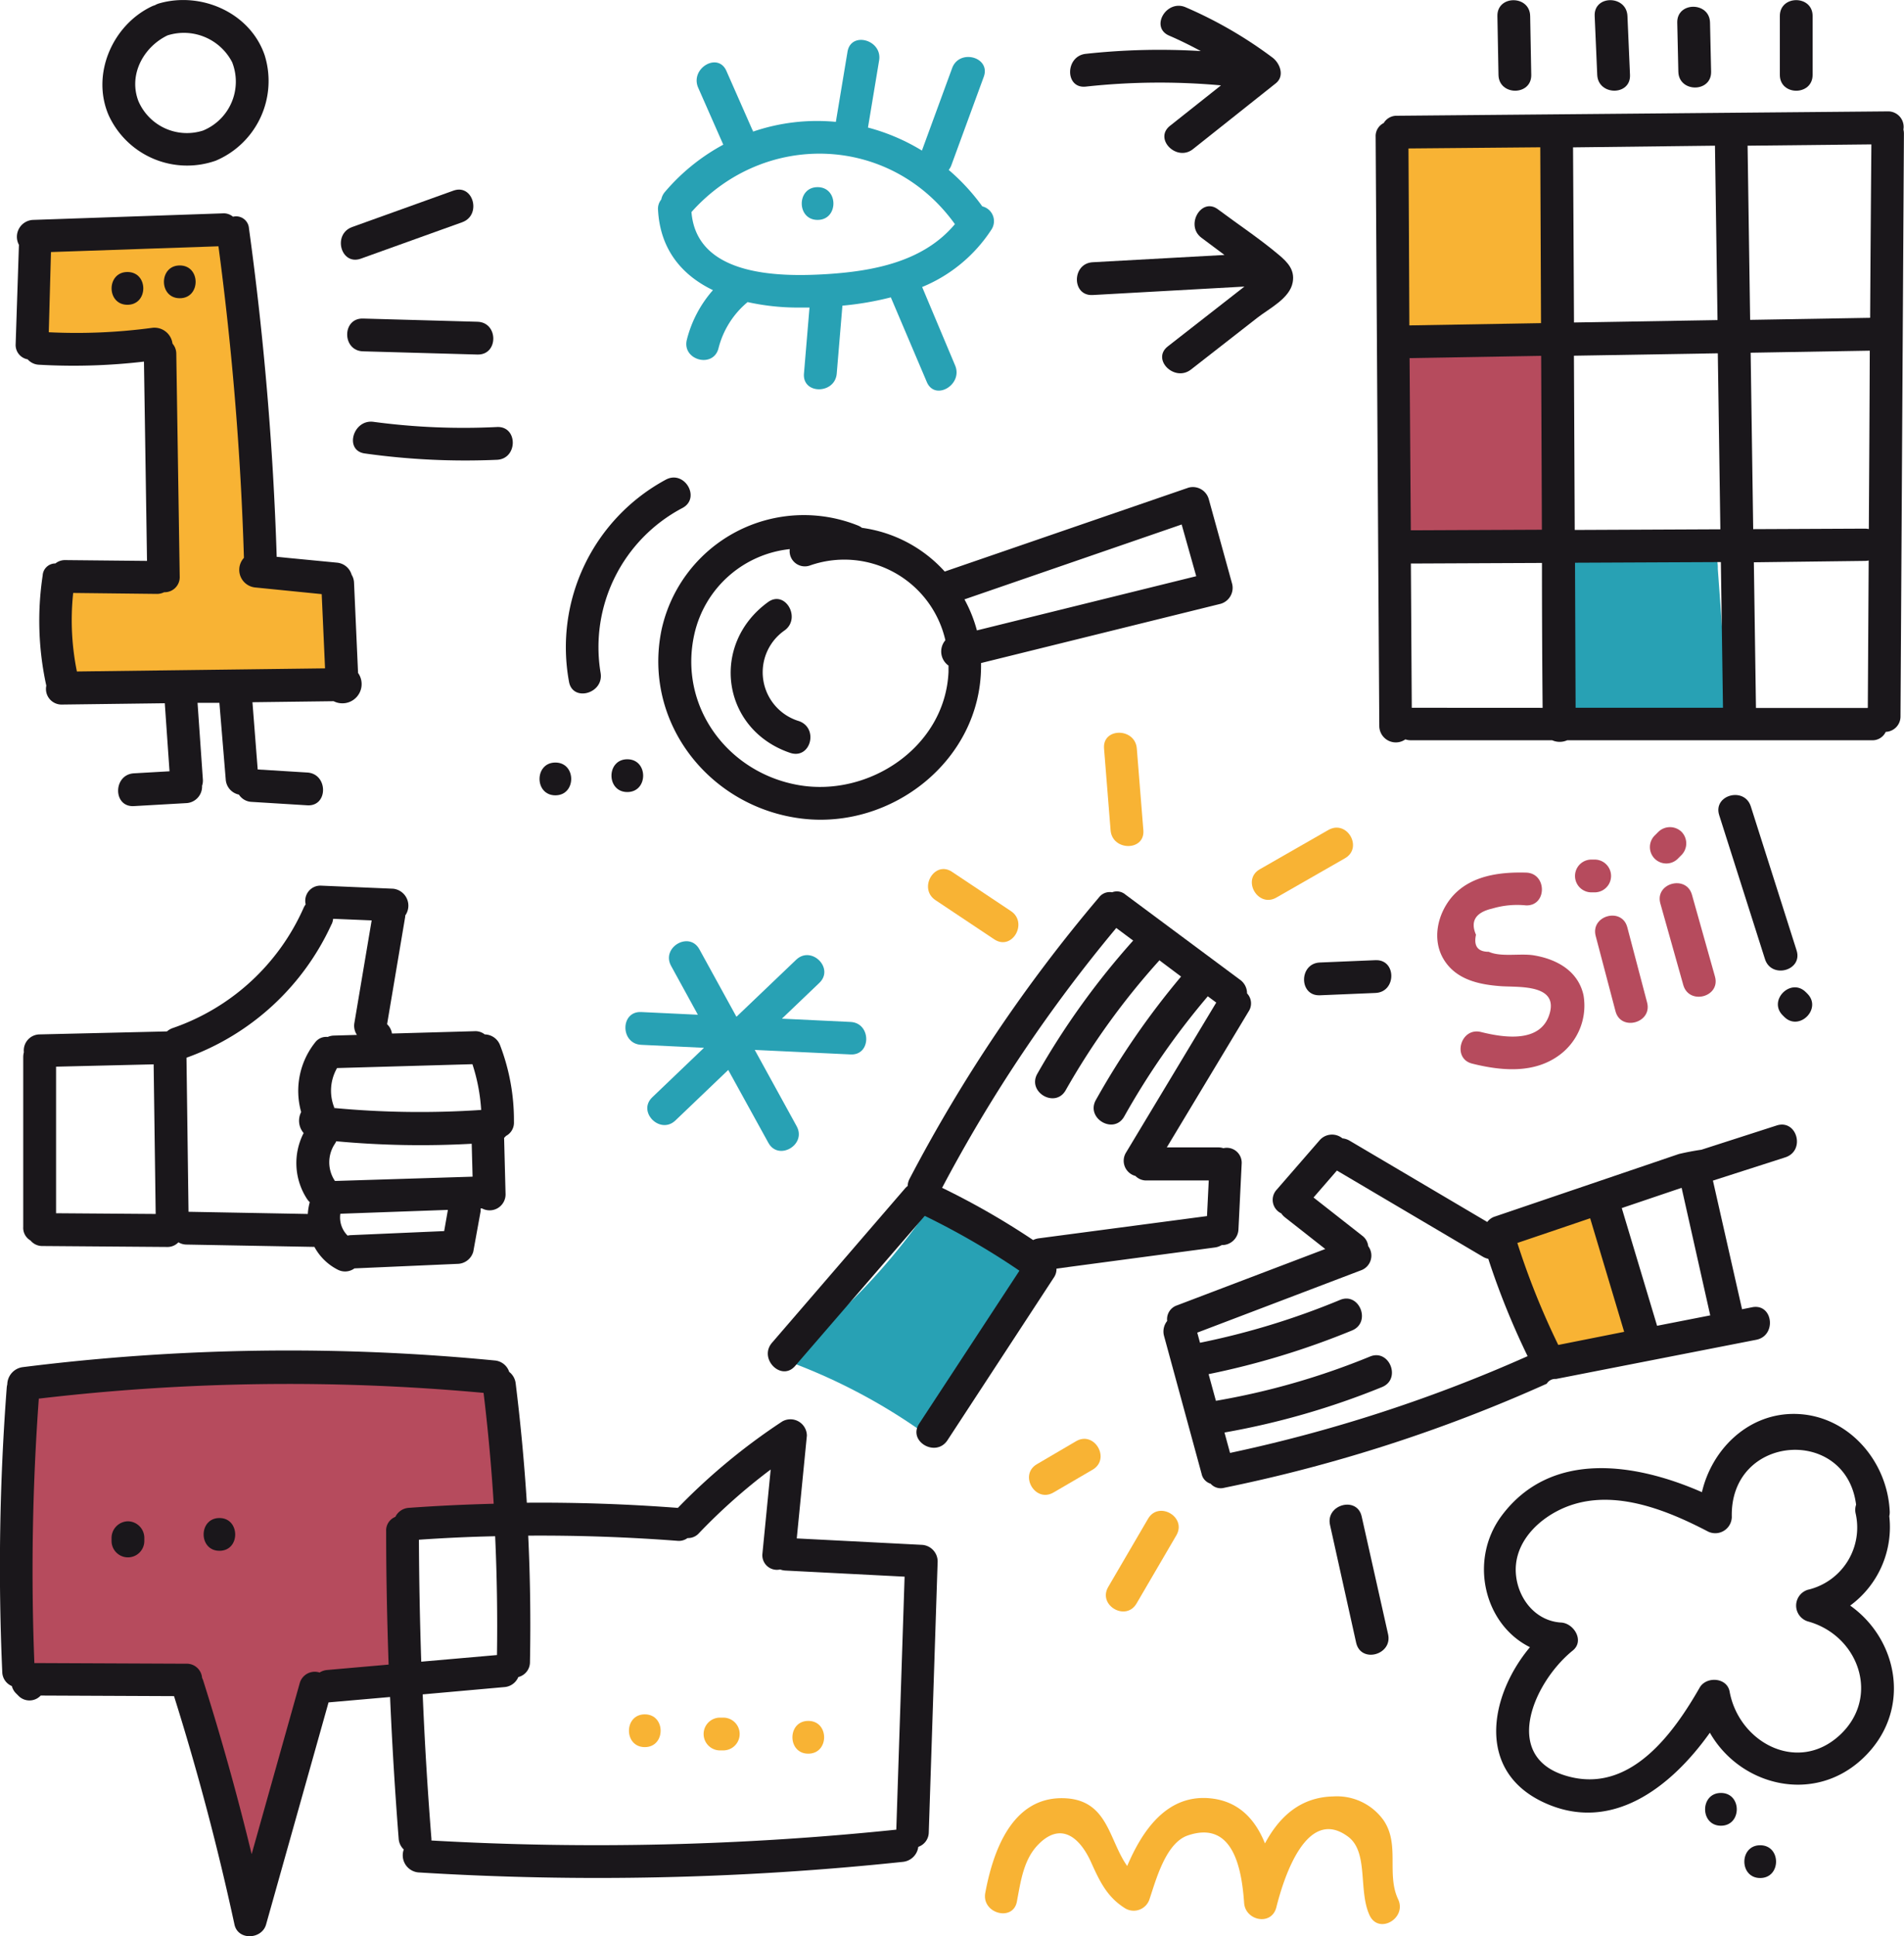
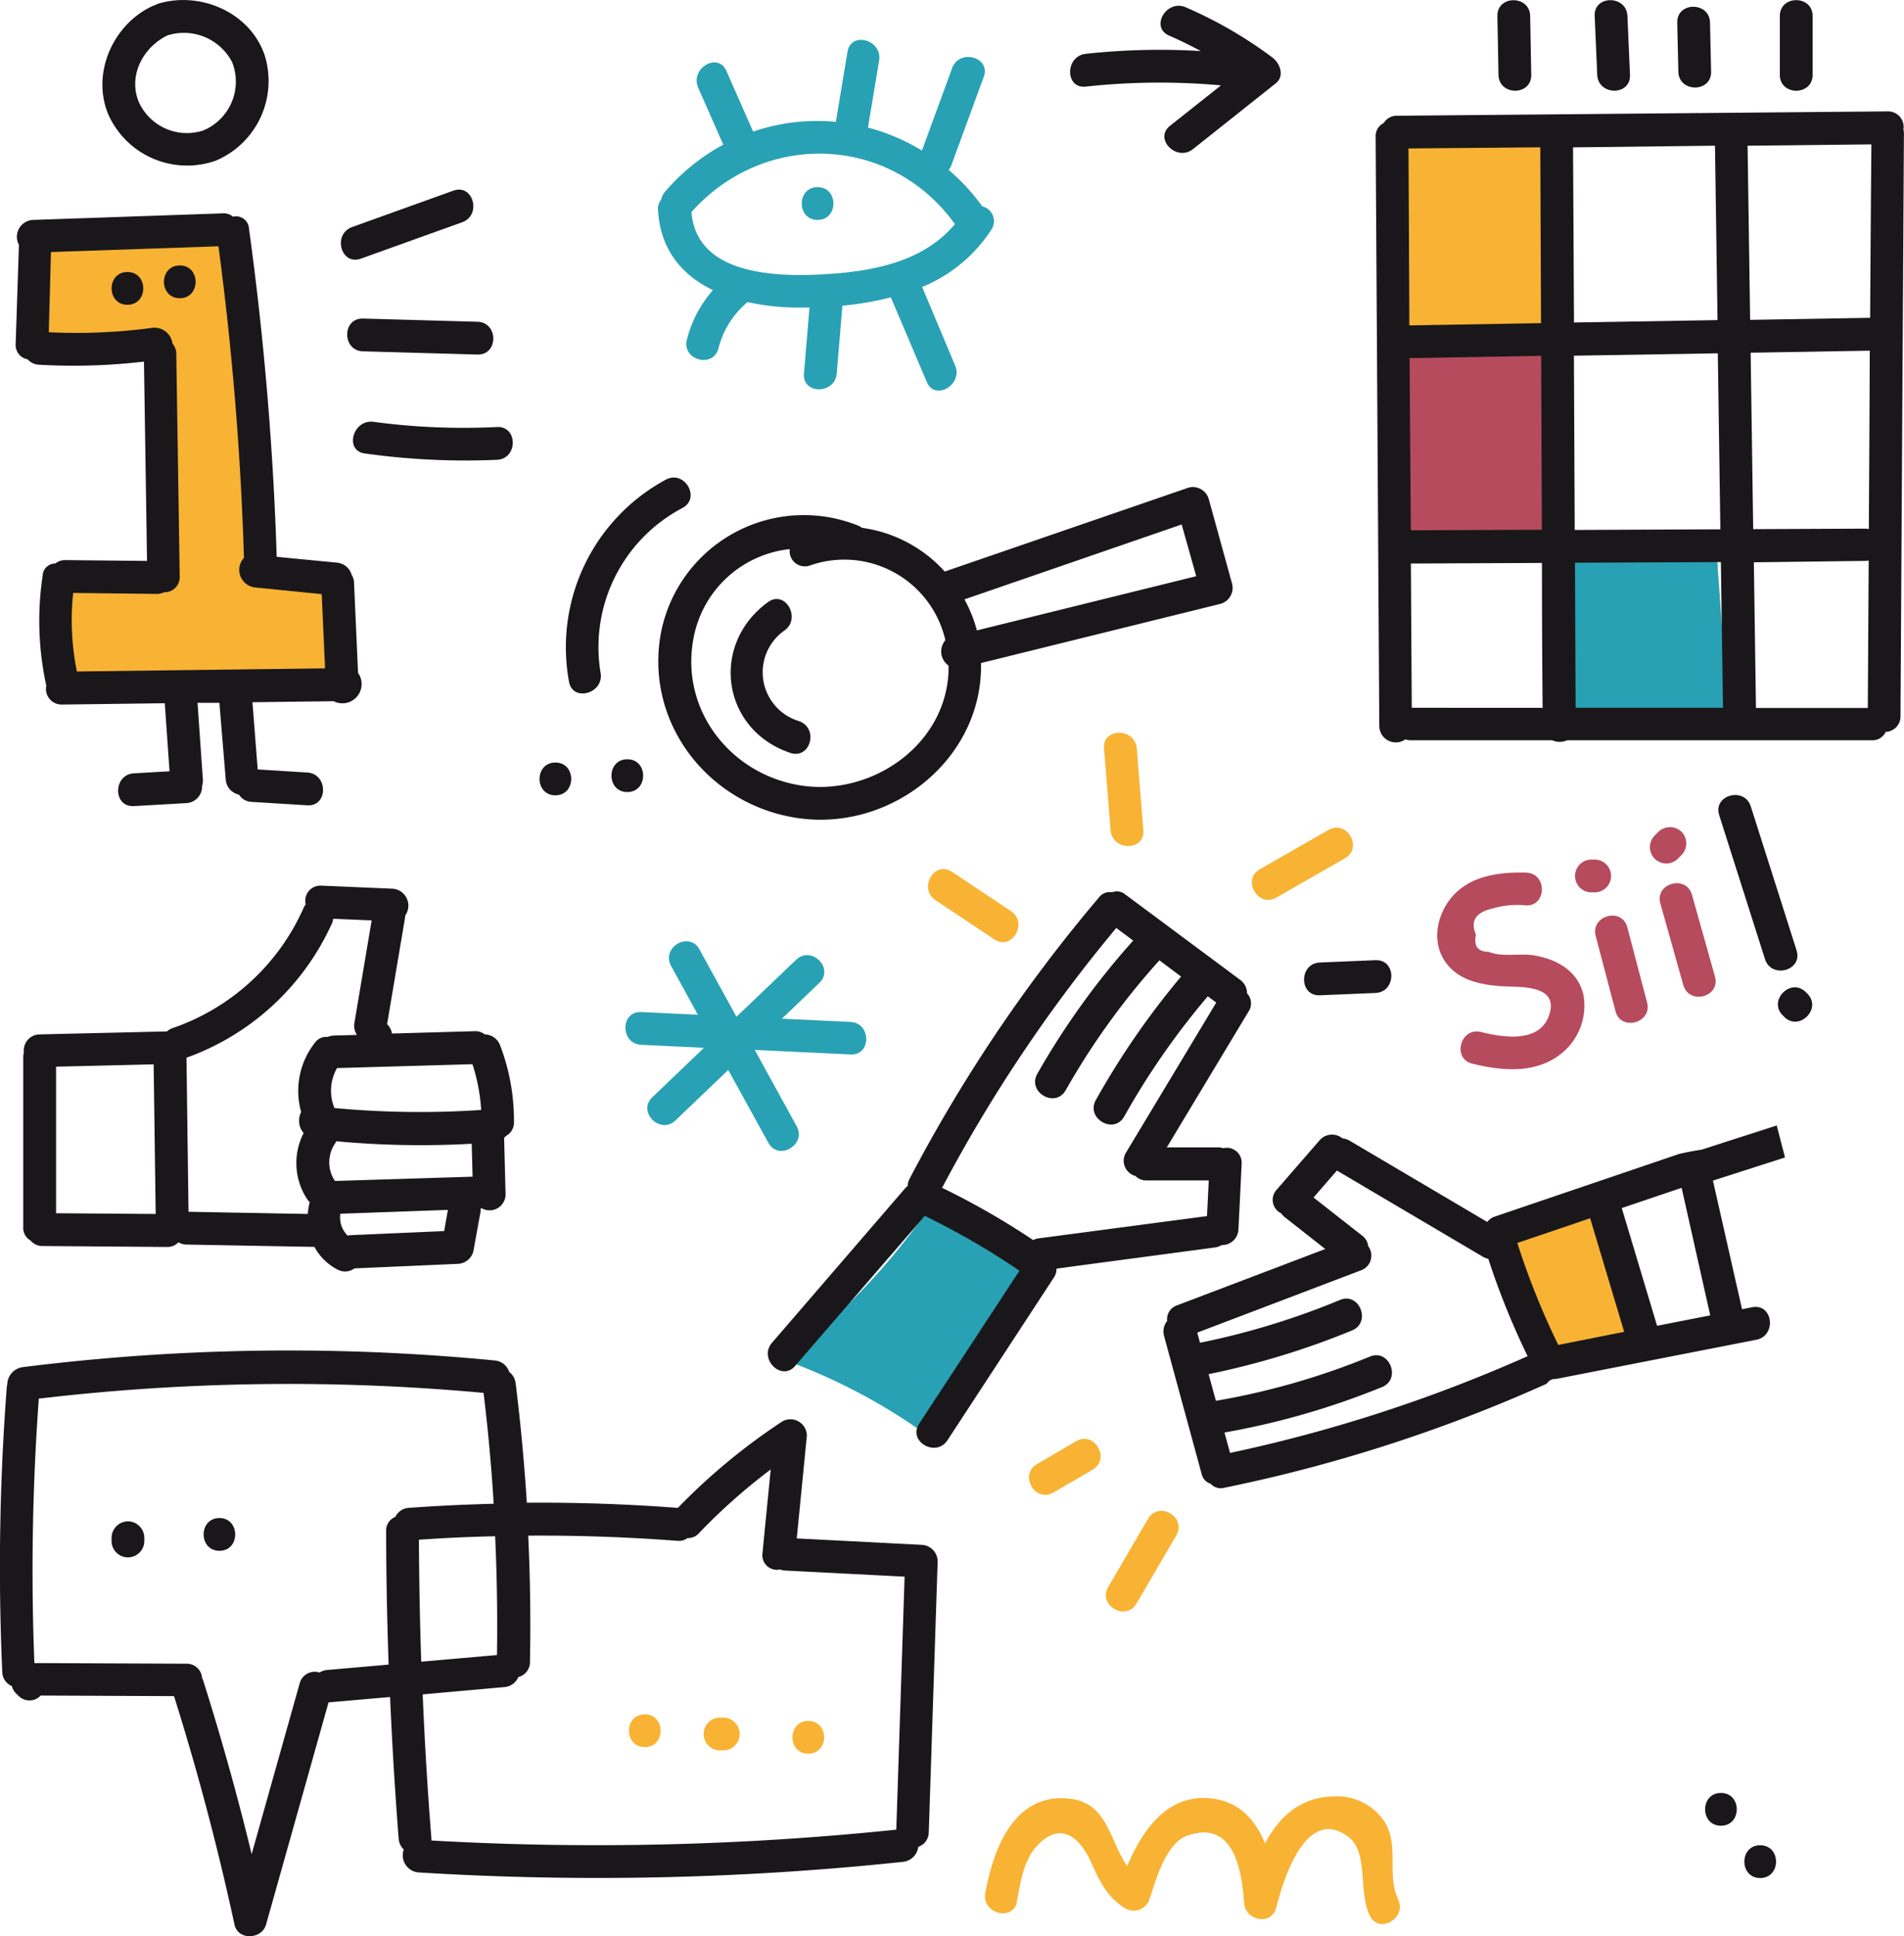
<svg xmlns="http://www.w3.org/2000/svg" viewBox="0 0 261.48 265.82">
  <defs>
    <style>.cls-1{fill:#f8b334;}.cls-2{fill:#a41f35;opacity:0.8;}.cls-3{fill:#28a1b4;}.cls-4{fill:#1a171b;}</style>
  </defs>
  <title>Asset 10</title>
  <g id="Layer_2" data-name="Layer 2">
    <g id="Capa_1" data-name="Capa 1">
      <path class="cls-1" d="M191.25,20.68l.39,23.91q9.6.53,19.21,1a3.08,3.08,0,0,0,2.09-.39c.78-.61.78-1.76.72-2.75l-1.37-20.9a5.71,5.71,0,0,0-.84-3.16c-1.17-1.53-3.44-1.48-5.35-1.29-5.46.55-11,1.11-16.21,2.7" />
      <path class="cls-2" d="M191.25,48.9l.39,23.91q9.6.53,19.21,1a3.08,3.08,0,0,0,2.09-.39c.78-.61.78-1.76.72-2.75l-1.37-20.9a5.71,5.71,0,0,0-.84-3.16c-1.17-1.53-3.44-1.48-5.35-1.29-5.46.55-11,1.11-16.21,2.7" />
      <path class="cls-3" d="M213.41,77.21l.42,23.26q10.27.51,20.55,1a3.58,3.58,0,0,0,2.23-.38c.83-.59.84-1.71.77-2.67l-1.47-20.32A5.17,5.17,0,0,0,235,75c-1.25-1.48-3.67-1.44-5.72-1.25-5.84.54-11.72,1.08-17.33,2.63" />
      <path class="cls-1" d="M5,33.21a34.67,34.67,0,0,0-.54,15.42A48.92,48.92,0,0,1,22.3,47.3L22,76.35a3.34,3.34,0,0,1-.36,1.8c-.56.87-1.76,1-2.8,1.08l-10.54.59,0,14.85a251.09,251.09,0,0,0,33.64-.85c1.29-.12,2.72-.32,3.53-1.33s.69-2.61.47-4L44.22,77.92a20.84,20.84,0,0,1-9,.2,196.42,196.42,0,0,0-3.43-44.74A4.65,4.65,0,0,0,30.89,31c-1-1.08-2.69-1-4.15-.8q-11.17,1.4-22.2,3.65" />
      <path class="cls-3" d="M107.07,187a87.48,87.48,0,0,0,20.88-21.72,161.18,161.18,0,0,0,13.74,10.05l-12.47,20.17a2.42,2.42,0,0,1-1.36,1.27,2.46,2.46,0,0,1-1.81-.64,79.58,79.58,0,0,0-17.81-9.25" />
      <path class="cls-1" d="M206.88,170.91a84.78,84.78,0,0,0,5.45,15.17,1.74,1.74,0,0,0,.76.94,1.83,1.83,0,0,0,1.44-.22,26.65,26.65,0,0,1,12.16-2.29,82,82,0,0,0-6-18.73,2,2,0,0,0-.9-1.12,2,2,0,0,0-1.53.2l-12.24,5" />
-       <path class="cls-2" d="M2.7,192.45a153.21,153.21,0,0,0,.59,38,200.69,200.69,0,0,1,21.08-.23,276.44,276.44,0,0,0,9.11,28A71.23,71.23,0,0,0,41,239.08a13,13,0,0,1,1.72-4.74c2.55-3.56,7.86-3.23,12.18-2.52l1-21.62A36.3,36.3,0,0,0,70,209.87a131.94,131.94,0,0,0-1-16.81c-.21-1.66-.57-3.53-2-4.45a5.91,5.91,0,0,0-2.64-.73,183,183,0,0,0-62.19,3.71" />
      <path class="cls-4" d="M49.17,92.32,48.62,80a2.25,2.25,0,0,0-.33-1.1,2.31,2.31,0,0,0-2-1.66L38,76.44a431,431,0,0,0-3.81-45.1A1.77,1.77,0,0,0,32,29.75a2,2,0,0,0-1.43-.46l-26.06.9a2.32,2.32,0,0,0-1.91,3.42L2.15,47.23A2,2,0,0,0,3.8,49.33a2.19,2.19,0,0,0,1.57.74,83.14,83.14,0,0,0,14.4-.43L20.19,77,9,76.89a2.09,2.09,0,0,0-1.39.46A1.74,1.74,0,0,0,5.86,79a41.59,41.59,0,0,0,.5,15.13v0a2.14,2.14,0,0,0,2.14,2.59l14.13-.18.65,9.34-4.89.28c-2.88.17-2.9,4.67,0,4.5l7.19-.41a2.28,2.28,0,0,0,2.17-2.38,2.21,2.21,0,0,0,.11-.88l-.73-10.51,3,0L31,107a2.27,2.27,0,0,0,1.81,2.08,2.18,2.18,0,0,0,1.75,1l7.64.47c2.89.18,2.88-4.32,0-4.5l-6.81-.42-.72-9.23,11.15-.14a2.64,2.64,0,0,0,3.34-3.9Zm-38.61-.14a35.4,35.4,0,0,1-.51-10.78l11.49.13a2.2,2.2,0,0,0,1-.23,2.07,2.07,0,0,0,2.14-2.17l-.47-30.55a2.13,2.13,0,0,0-.52-1.41A2.5,2.5,0,0,0,20.94,45a77.89,77.89,0,0,1-14.24.61L7,34.6l23-.79A419.87,419.87,0,0,1,33.5,76.58,2.43,2.43,0,0,0,35,80.64l9.18.92.46,10.19Z" />
      <path class="cls-4" d="M17.5,37.34c-2.9,0-2.9,4.5,0,4.5S20.41,37.34,17.5,37.34Z" />
      <path class="cls-4" d="M24.69,36.44c-2.9,0-2.9,4.5,0,4.5S27.59,36.44,24.69,36.44Z" />
      <path class="cls-4" d="M36.35,7.59c-2-5.88-8.78-8.8-14.54-7.11a2.41,2.41,0,0,0-.54.24,2.5,2.5,0,0,0-.39.14c-5.45,2.57-8.4,9.38-5.94,15a11.85,11.85,0,0,0,14.71,6.19A11.88,11.88,0,0,0,36.35,7.59ZM27.89,17.92A7.25,7.25,0,0,1,19,13.86c-1.38-3.64.73-7.42,4-9h0a7.46,7.46,0,0,1,8.88,3.68A7.26,7.26,0,0,1,27.89,17.92Z" />
      <path class="cls-4" d="M62.27,26.17l-13.92,5c-2.71,1-1.54,5.31,1.2,4.34l13.92-5C66.18,29.54,65,25.19,62.27,26.17Z" />
      <path class="cls-4" d="M65.57,44.17l-15.72-.44c-2.9-.08-2.89,4.42,0,4.5l15.72.44C68.47,48.75,68.47,44.25,65.57,44.17Z" />
      <path class="cls-4" d="M68.25,58.62a92.94,92.94,0,0,1-16.95-.71c-2.83-.39-4.06,3.95-1.2,4.34a99.24,99.24,0,0,0,18.14.87C71.14,63,71.15,58.48,68.25,58.62Z" />
      <path class="cls-3" d="M134.9,28.33a28.47,28.47,0,0,0-4.61-5,2.4,2.4,0,0,0,.36-.64l4.45-12.14c1-2.72-3.35-3.9-4.34-1.2l-4.15,11.32a27.86,27.86,0,0,0-7.41-3.16l1.53-9.21c.47-2.83-3.86-4.05-4.34-1.2l-1.6,9.63a27.22,27.22,0,0,0-11.38,1.34c0-.08,0-.15-.08-.23l-3.57-8.1c-1.16-2.64-5-.36-3.89,2.27l3.46,7.85a27.89,27.89,0,0,0-8,6.47,2.3,2.3,0,0,0-.52,1.06,2,2,0,0,0-.44,1.44c.3,5.53,3.39,9,7.54,11a16.33,16.33,0,0,0-3.58,6.79c-.72,2.81,3.62,4,4.34,1.2a12.1,12.1,0,0,1,4-6.35,32,32,0,0,0,7.19.75l1.31,0-.76,9.06c-.24,2.89,4.26,2.87,4.5,0l.78-9.32a42.17,42.17,0,0,0,6.65-1.14l4.94,11.62c1.13,2.66,5,.37,3.89-2.27L126.64,39.4a20.76,20.76,0,0,0,9.52-7.89A2.09,2.09,0,0,0,134.9,28.33Zm-21.36,9.3c-6.61.41-17.87.29-18.58-8.52,10-11.22,27.34-10.66,36.18,1.66C126.86,35.89,120.05,37.22,113.54,37.63Z" />
      <path class="cls-3" d="M112.28,25.69c-2.9,0-2.9,4.5,0,4.5S115.18,25.69,112.28,25.69Z" />
      <path class="cls-4" d="M169.21,80.14,166,68.51a2.27,2.27,0,0,0-2.77-1.57L129.74,78.46a18.68,18.68,0,0,0-11.36-6,2.46,2.46,0,0,0-.54-.31,20,20,0,0,0-27,14.36c-2.58,12.7,6.62,24.31,19.24,25.86,12.41,1.52,24.56-8,24.65-20.81,0-.18,0-.36,0-.54l32.9-8.13A2.28,2.28,0,0,0,169.21,80.14ZM109.7,107.78C99.91,106.09,93.11,96.91,95.37,87a15.06,15.06,0,0,1,13.09-11.62,2.09,2.09,0,0,0,2.74,2.26,14.24,14.24,0,0,1,18.63,10.25,2.37,2.37,0,0,0,.43,3.48c0,.29,0,.59,0,.88C129.8,102.52,119.37,109.45,109.7,107.78Zm22.75-25.5L162.28,72l2,7.1-30.12,7.44A19,19,0,0,0,132.45,82.28Z" />
      <path class="cls-4" d="M109.75,99a7,7,0,0,1-2-12.46c2.32-1.68.08-5.59-2.27-3.89-8,5.8-6.39,17.48,3,20.69C111.3,104.32,112.48,100,109.75,99Z" />
      <path class="cls-4" d="M86.15,104.23c-2.9,0-2.9,4.5,0,4.5S89.05,104.23,86.15,104.23Z" />
      <path class="cls-4" d="M76.27,104.68c-2.9,0-2.9,4.5,0,4.5S79.17,104.68,76.27,104.68Z" />
      <path class="cls-4" d="M261.4,17.78a2.13,2.13,0,0,0-2.15-2.49l-67.38.6a2.06,2.06,0,0,0-1.84,1,2,2,0,0,0-1.11,1.9q.25,40.43.5,80.86A2.27,2.27,0,0,0,193,101.5a2.33,2.33,0,0,0,.71.12h19.45a2.54,2.54,0,0,0,2.07,0l41.82,0a2,2,0,0,0,1.92-1.15A2.11,2.11,0,0,0,261,98.33l.47-80A2.4,2.4,0,0,0,261.4,17.78Zm-68,2.6,18.13-.16q.05,12.07.1,24.14l-18.08.31Q193.5,32.52,193.43,20.38Zm.18,28.78,18.07-.31.1,23.87-18,.08Zm.3,48-.12-19.8,18-.08q0,9.95.09,19.89Zm22.15-76.93L235.52,20l.35,23.94-19.71.33Zm.12,28.6,19.76-.33.35,24.16-20,.09Zm.12,28.42,20.06-.09.29,20H216.38Q216.34,87.17,216.3,77.21Zm40.21,19.94H241.15l-.29-20L256.11,77a2.49,2.49,0,0,0,.52-.06Q256.57,87.05,256.51,97.14Zm.15-24.56a2.45,2.45,0,0,0-.54-.06l-15.32.07-.35-24.22,16.36-.28Q256.73,60.34,256.65,72.58Zm.17-29-16.45.28L240,20,257,19.82Q256.9,31.71,256.83,43.6Z" />
-       <path class="cls-4" d="M175.64,35c-2.64-2.23-5.59-4.18-8.36-6.25C165,27,162.71,30.93,165,32.64L168.16,35l-18.1,1c-2.88.16-2.9,4.66,0,4.5l20.84-1.16-10.52,8.21c-2.28,1.78.92,4.94,3.18,3.18l9.14-7.13c1.6-1.25,4.45-2.65,4.83-4.85C177.84,37.05,176.83,36,175.64,35Z" />
      <path class="cls-4" d="M210.14,2.2c-.05-2.89-4.55-2.9-4.5,0l.15,8.08c.05,2.89,4.55,2.9,4.5,0Z" />
      <path class="cls-4" d="M223.5,2.19c-.13-2.88-4.63-2.9-4.5,0l.35,8.09c.13,2.88,4.63,2.9,4.5,0Z" />
      <path class="cls-4" d="M234.84,3.1c-.06-2.89-4.56-2.9-4.5,0l.15,6.74c.06,2.89,4.56,2.9,4.5,0Z" />
      <path class="cls-4" d="M244.43,2.19v8.09c0,2.9,4.5,2.9,4.5,0V2.19C248.93-.7,244.43-.71,244.43,2.19Z" />
      <path class="cls-4" d="M174.76,7.91A58.34,58.34,0,0,0,162.83,1c-2.63-1.14-4.93,2.74-2.27,3.89,1.49.64,2.93,1.36,4.35,2.12a93.65,93.65,0,0,0-15.8.38c-2.85.31-2.88,4.81,0,4.5a93.63,93.63,0,0,1,18.57-.17l-7,5.55c-2.27,1.8.94,5,3.18,3.18l11.33-9C176.47,10.45,175.78,8.68,174.76,7.91Z" />
      <path class="cls-4" d="M68.7,143.55A2.3,2.3,0,0,0,66.57,142a2.06,2.06,0,0,0-1.4-.44l-11.34.32a2.24,2.24,0,0,0-.67-1.28l2.49-14.77c0-.05,0-.1,0-.15A2.34,2.34,0,0,0,54,122l-9.88-.42a2.08,2.08,0,0,0-2.14,2.57,2.37,2.37,0,0,0-.28.47,30.52,30.52,0,0,1-17.95,16.5,2.35,2.35,0,0,0-.82.47L5.44,142a2.2,2.2,0,0,0-2.16,2.45,2.38,2.38,0,0,0-.09.62v23.36a2,2,0,0,0,1,1.86,2.08,2.08,0,0,0,1.66.76l17.07.13a2.06,2.06,0,0,0,1.58-.64,2.22,2.22,0,0,0,1.11.31l17.52.32h.05a7.5,7.5,0,0,0,3.17,3.11,2.18,2.18,0,0,0,2.33-.16l14.14-.62A2.29,2.29,0,0,0,65,171.81l1-5.5a2.51,2.51,0,0,0,0-.42l.2,0a2.19,2.19,0,0,0,3.23-1.95l-.2-7.74a2.26,2.26,0,0,0,.25-.26A2.05,2.05,0,0,0,70.58,154,28.73,28.73,0,0,0,68.7,143.55Zm-61,23V146.43l13.4-.32.28,20.54Zm37.85-39.68a2.42,2.42,0,0,0,.2-.74l5.29.22-2.37,14.07a2.24,2.24,0,0,0,.35,1.65l-3.15.09a2.32,2.32,0,0,0-.87.19,1.89,1.89,0,0,0-1.64.65,10.69,10.69,0,0,0-2,9.66,2.58,2.58,0,0,0,.34,2.88,9,9,0,0,0,.48,9.07,2.38,2.38,0,0,0,.36.42,8.06,8.06,0,0,0-.27,1.62l-16.38-.3-.28-21.15A34.83,34.83,0,0,0,45.54,126.86ZM61,169l-12.87.56a2.48,2.48,0,0,0-.39.06,3.5,3.5,0,0,1-1-3l14.77-.53Zm-15-6.88A4.58,4.58,0,0,1,46,157a2.43,2.43,0,0,0,.18-.33,125.9,125.9,0,0,0,18.6.34l.12,4.52Zm-.09-10.07v0a6.23,6.23,0,0,1,.38-5.43l18.59-.53a25.06,25.06,0,0,1,1.2,6.28A126,126,0,0,1,45.85,152.1Z" />
      <path class="cls-4" d="M171.26,136.37a2.3,2.3,0,0,0-1-1.9l-15.72-11.68a1.8,1.8,0,0,0-1.81-.3,1.85,1.85,0,0,0-1.81.71,210.81,210.81,0,0,0-26,38.61,2.32,2.32,0,0,0-.27,1,2.33,2.33,0,0,0-.33.3l-18.3,21.22c-1.88,2.18,1.29,5.38,3.18,3.18L127,166.91A104.65,104.65,0,0,1,140,174.44l-13.77,21c-1.59,2.43,2.3,4.69,3.89,2.27l14.6-22.32a2.07,2.07,0,0,0,.37-1.24l21.74-2.9a2.42,2.42,0,0,0,.95-.33,2.25,2.25,0,0,0,2.3-2.16l.44-9a2.05,2.05,0,0,0-2.51-2.14,2.33,2.33,0,0,0-.71-.11h-7.06l11.22-18.64A2,2,0,0,0,171.26,136.37Zm-16.62,21.85a2.15,2.15,0,0,0,1.29,3.21,2.07,2.07,0,0,0,1.55.62H166l-.24,4.89L142.62,170a2.43,2.43,0,0,0-.74.23,104.84,104.84,0,0,0-12.5-7.17,205.62,205.62,0,0,1,23.92-35.67l2.32,1.73a105.81,105.81,0,0,0-13.16,18.28c-1.43,2.52,2.45,4.79,3.89,2.27a100.48,100.48,0,0,1,12.85-17.81l0-.05,3,2.25A109.15,109.15,0,0,0,150.5,151c-1.42,2.53,2.47,4.8,3.89,2.27a104,104,0,0,1,11.48-16.5l1.16.86Z" />
-       <path class="cls-4" d="M244,154.5l-10.34,3.33a36.4,36.4,0,0,0-3.1.59L205.31,167a2.07,2.07,0,0,0-1.06.75l-18.89-11.15a2.42,2.42,0,0,0-1-.33,2.25,2.25,0,0,0-3.15.28l-5.9,6.79a2.05,2.05,0,0,0,.65,3.23,2.33,2.33,0,0,0,.49.53l5.55,4.36-20.34,7.73a2,2,0,0,0-1.37,2.15,2.3,2.3,0,0,0-.42,2.09l5.15,18.9a1.8,1.8,0,0,0,1.24,1.35,1.85,1.85,0,0,0,1.86.56,210.81,210.81,0,0,0,44.3-14.29,1.35,1.35,0,0,1,1.27-.65l27.5-5.38c2.83-.55,2.31-5-.54-4.47l-1.41.28-4-17.66,9.9-3.18C248,158,246.79,153.61,244,154.5Zm-75.08,44.94-.76-2.79a105.8,105.8,0,0,0,21.64-6.24c2.68-1.1,1-5.28-1.65-4.19a100.48,100.48,0,0,1-21.11,6.07l-.06,0-1-3.65a109.14,109.14,0,0,0,19.7-6c2.68-1.11,1-5.3-1.65-4.19a104,104,0,0,1-19.23,5.88l-.38-1.39,22.48-8.55a2.15,2.15,0,0,0,1-3.32,2.07,2.07,0,0,0-.83-1.44l-6.68-5.24,3.21-3.7,20.06,11.84a2.43,2.43,0,0,0,.73.28,104.83,104.83,0,0,0,5.4,13.36A205.62,205.62,0,0,1,168.94,199.45ZM214,184.63a104.63,104.63,0,0,1-5.62-14l10-3.39,4.67,15.59ZM227.57,182l-4.85-16.16,8.22-2.78,3.93,17.51Z" />
+       <path class="cls-4" d="M244,154.5l-10.34,3.33a36.4,36.4,0,0,0-3.1.59L205.31,167a2.07,2.07,0,0,0-1.06.75l-18.89-11.15a2.42,2.42,0,0,0-1-.33,2.25,2.25,0,0,0-3.15.28l-5.9,6.79a2.05,2.05,0,0,0,.65,3.23,2.33,2.33,0,0,0,.49.53l5.55,4.36-20.34,7.73a2,2,0,0,0-1.37,2.15,2.3,2.3,0,0,0-.42,2.09l5.15,18.9a1.8,1.8,0,0,0,1.24,1.35,1.85,1.85,0,0,0,1.86.56,210.81,210.81,0,0,0,44.3-14.29,1.35,1.35,0,0,1,1.27-.65l27.5-5.38c2.83-.55,2.31-5-.54-4.47l-1.41.28-4-17.66,9.9-3.18Zm-75.08,44.94-.76-2.79a105.8,105.8,0,0,0,21.64-6.24c2.68-1.1,1-5.28-1.65-4.19a100.48,100.48,0,0,1-21.11,6.07l-.06,0-1-3.65a109.14,109.14,0,0,0,19.7-6c2.68-1.11,1-5.3-1.65-4.19a104,104,0,0,1-19.23,5.88l-.38-1.39,22.48-8.55a2.15,2.15,0,0,0,1-3.32,2.07,2.07,0,0,0-.83-1.44l-6.68-5.24,3.21-3.7,20.06,11.84a2.43,2.43,0,0,0,.73.28,104.83,104.83,0,0,0,5.4,13.36A205.62,205.62,0,0,1,168.94,199.45ZM214,184.63a104.63,104.63,0,0,1-5.62-14l10-3.39,4.67,15.59ZM227.57,182l-4.85-16.16,8.22-2.78,3.93,17.51Z" />
      <path class="cls-2" d="M217.46,136.59c-.75-3.32-3.68-4.92-6.8-5.44-1.84-.31-4.51.27-6.2-.49q-2.27,0-1.76-2.34-1.21-2.8,2.25-3.6a12,12,0,0,1,4.63-.43c2.9.08,2.89-4.42,0-4.5-3.63-.1-7.63.4-10.16,3.31-2,2.34-2.83,5.91-1.11,8.67s4.9,3.4,7.82,3.61c2.37.17,7.89-.32,6.68,3.78s-6.33,3.28-9.43,2.51c-2.81-.69-4,3.65-1.2,4.34,4,1,8.51,1.41,12-1.19A8.43,8.43,0,0,0,217.46,136.59Z" />
      <path class="cls-2" d="M226.2,137.62l-2.72-10.33c-.74-2.8-5.08-1.61-4.34,1.2l2.72,10.33C222.59,141.62,226.94,140.43,226.2,137.62Z" />
      <path class="cls-2" d="M219,118h-.45a2.25,2.25,0,0,0,0,4.5H219a2.25,2.25,0,0,0,0-4.5Z" />
      <path class="cls-2" d="M235.52,134.06l-3.16-11.23c-.78-2.78-5.13-1.6-4.34,1.2l3.16,11.23C232,138,236.31,136.86,235.52,134.06Z" />
      <path class="cls-2" d="M230.93,114.19a2.29,2.29,0,0,0-3.18,0l-.45.45a2.25,2.25,0,1,0,3.18,3.18l.45-.45A2.28,2.28,0,0,0,230.93,114.19Z" />
      <path class="cls-4" d="M246.73,130.47l-6.29-19.77c-.88-2.75-5.22-1.57-4.34,1.2l6.29,19.77C243.27,134.42,247.61,133.24,246.73,130.47Z" />
      <path class="cls-4" d="M248.21,136.41l-.21-.21c-2.05-2.05-5.23,1.13-3.18,3.18l.21.21C247.08,141.64,250.26,138.46,248.21,136.41Z" />
      <path class="cls-1" d="M182.44,113.93l-9.43,5.4c-2.51,1.44-.25,5.33,2.27,3.89l9.43-5.4C187.22,116.38,185,112.49,182.44,113.93Z" />
      <path class="cls-4" d="M188.9,131.81l-7.64.32c-2.89.12-2.9,4.62,0,4.5l7.64-.32C191.79,136.19,191.8,131.69,188.9,131.81Z" />
      <path class="cls-1" d="M156.12,102.75c-.23-2.87-4.73-2.89-4.5,0l.9,11.23c.23,2.87,4.73,2.89,4.5,0Z" />
      <path class="cls-1" d="M138.83,125.07l-8.09-5.39c-2.42-1.61-4.67,2.29-2.27,3.89l8.09,5.39C139,130.56,141.23,126.67,138.83,125.07Z" />
      <path class="cls-1" d="M147.79,197.84,142.4,201c-2.5,1.46-.24,5.35,2.27,3.89l5.39-3.14C152.56,200.27,150.3,196.38,147.79,197.84Z" />
      <path class="cls-1" d="M157.67,208.48l-5.48,9.38c-1.46,2.51,2.42,4.77,3.89,2.27l5.48-9.38C163,208.24,159.13,206,157.67,208.48Z" />
-       <path class="cls-4" d="M190.63,224.35,187,208.17c-.63-2.83-5-1.63-4.34,1.2l3.59,16.17C186.92,228.37,191.26,227.17,190.63,224.35Z" />
      <path class="cls-3" d="M116.8,140.29l-9.42-.45,5.14-4.91c2.1-2-1.09-5.18-3.18-3.18l-8.17,7.8h-.05l-5.07-9.23c-1.39-2.54-5.28-.27-3.89,2.27l3.68,6.71-7.78-.37c-2.9-.14-2.89,4.36,0,4.5l8.62.41-7.1,6.79c-2.1,2,1.09,5.18,3.18,3.18l7.25-6.93,5.51,10c1.39,2.54,5.28.27,3.89-2.27l-5.76-10.48,13.14.62C119.69,144.92,119.68,140.42,116.8,140.29Z" />
      <path class="cls-4" d="M126.56,212.07l-17.14-.88,1.39-14.11a2.26,2.26,0,0,0-3.39-1.94A85.06,85.06,0,0,0,93.09,207h0q-10.37-.79-20.74-.71-.52-8.2-1.53-16.37a2.33,2.33,0,0,0-.89-1.59,2.29,2.29,0,0,0-2-1.57,293,293,0,0,0-64.75.91A2.44,2.44,0,0,0,1,190.05a2.49,2.49,0,0,0-.07.37,324.42,324.42,0,0,0-.62,39.09,2.14,2.14,0,0,0,1.32,1.95,2.15,2.15,0,0,0,.57,1l.3.3a2.11,2.11,0,0,0,3.09,0l18.31.08q4.87,15.48,8.3,31.35c.48,2.23,3.76,2.06,4.34,0l8.58-30.49,8.45-.74q.42,9.73,1.18,19.44a2.23,2.23,0,0,0,.7,1.49,2.36,2.36,0,0,0,2,3.15A398.84,398.84,0,0,0,124,255.59a2.37,2.37,0,0,0,2.11-2.06,2.13,2.13,0,0,0,1.44-2l1.22-37.2A2.29,2.29,0,0,0,126.56,212.07ZM68,210.89q.37,8.14.25,16.31l-10.4.91q-.28-8.37-.32-16.74Q62.81,211,68,210.89Zm-13.75-2.64a2,2,0,0,0-1.22,1.95c0,6.11.13,12.21.34,18.31l-8.43.74a2.32,2.32,0,0,0-1.05.35,2.14,2.14,0,0,0-2.74,1.5l-6.59,23.43q-2.91-12-6.66-23.85a2.47,2.47,0,0,0-.15-.35,2.1,2.1,0,0,0-2.15-1.94l-20.88-.09A324.49,324.49,0,0,1,5.33,192a293.05,293.05,0,0,1,61.08-.79q.92,7.6,1.39,15.22c-3.87.1-7.74.28-11.61.56A2.21,2.21,0,0,0,54.29,208.24Zm5,44.41c0-.08,0-.15,0-.23q-.79-9.91-1.2-19.83l11.2-1a2.25,2.25,0,0,0,1.93-1.38,2.1,2.1,0,0,0,1.6-2.07q.17-8.69-.24-17.34,10.25-.07,20.49.71a2,2,0,0,0,1.39-.38,2,2,0,0,0,1.58-.68,80.31,80.31,0,0,1,9.84-8.73l-1.14,11.6a2,2,0,0,0,2.44,2.12,2.38,2.38,0,0,0,.71.15l16.38.84-1.14,34.73A398.81,398.81,0,0,1,59.26,252.66Z" />
      <path class="cls-4" d="M17.57,208.84a2.29,2.29,0,0,0-2.25,2.25v.45a2.25,2.25,0,1,0,4.5,0v-.45A2.28,2.28,0,0,0,17.57,208.84Z" />
      <path class="cls-4" d="M30.14,208.39c-2.9,0-2.9,4.5,0,4.5S33,208.39,30.14,208.39Z" />
      <path class="cls-1" d="M88.55,235.34c-2.9,0-2.9,4.5,0,4.5S91.45,235.34,88.55,235.34Z" />
      <path class="cls-1" d="M99.33,235.79h-.45a2.25,2.25,0,1,0,0,4.5h.45a2.25,2.25,0,0,0,0-4.5Z" />
      <path class="cls-1" d="M111,236.24c-2.9,0-2.9,4.5,0,4.5S113.91,236.24,111,236.24Z" />
      <path class="cls-1" d="M192,260.71c-1.62-3.45.28-7.51-2-10.84a7.88,7.88,0,0,0-6.93-3.26c-4.58.11-7.44,2.89-9.35,6.45-1.28-3.18-3.49-5.75-7.39-6.18-6-.66-9.42,4.32-11.53,9.28-2.57-3.62-2.63-9.16-8.76-9.31-7.11-.17-9.68,7.37-10.73,13-.52,2.83,3.81,4,4.34,1.2s.91-5.73,2.89-7.79c3.15-3.27,5.77-1,7.29,2.36,1.18,2.62,2.21,4.83,4.74,6.38a2.28,2.28,0,0,0,3.31-1.34c.89-2.64,2.22-7.65,5.23-8.69,6.37-2.18,7.43,4.85,7.75,9.27.17,2.43,3.76,3.18,4.42.6,1-4,4.15-14,9.89-9.68,2.81,2.14,1.34,7.42,2.93,10.79C189.37,265.6,193.25,263.32,192,260.71Z" />
-       <path class="cls-4" d="M254.09,220.41a13.37,13.37,0,0,0,5.37-12.28,2.34,2.34,0,0,0,.06-.62c-.31-7.13-6-13.57-13.46-13.41-6.22.14-11,5-12.33,10.74-9.12-4-20.71-5.82-27.48,3.2-4.57,6.09-2.46,14.95,3.86,18.08-5.48,6.55-7.5,16.91,1.85,21.29s17.57-2.11,22.86-9.55c4.13,7.26,14.23,9.91,21,3.53S260.8,225.17,254.09,220.41Zm-1.45,17.8c-5.78,5.32-13.83,1-15.11-6-.36-1.95-3.2-2.12-4.11-.54-3.51,6.13-9.22,14.12-17.43,12.34-10.17-2.21-5.49-13,0-17.43,1.64-1.32.16-3.74-1.59-3.84-3.49-.2-5.9-3.23-6.21-6.57-.35-3.79,2.25-6.87,5.43-8.61,6.72-3.68,14.62-.6,20.82,2.62a2.27,2.27,0,0,0,3.39-1.94c-.27-11.4,15.7-12.52,17.07-1.68a2.26,2.26,0,0,0-.06,1.21,8.77,8.77,0,0,1-6.57,10.47,2.27,2.27,0,0,0,0,4.34C255.28,224.5,258.29,233,252.64,238.21Z" />
      <path class="cls-4" d="M236.34,246.13c-2.9,0-2.9,4.5,0,4.5S239.24,246.13,236.34,246.13Z" />
      <path class="cls-4" d="M241.73,253.31c-2.9,0-2.9,4.5,0,4.5S244.64,253.31,241.73,253.31Z" />
      <path class="cls-4" d="M91.45,65.84A26.14,26.14,0,0,0,78.14,93.57c.49,2.85,4.83,1.64,4.34-1.2A21.58,21.58,0,0,1,93.73,69.73C96.28,68.36,94,64.48,91.45,65.84Z" />
    </g>
  </g>
</svg>